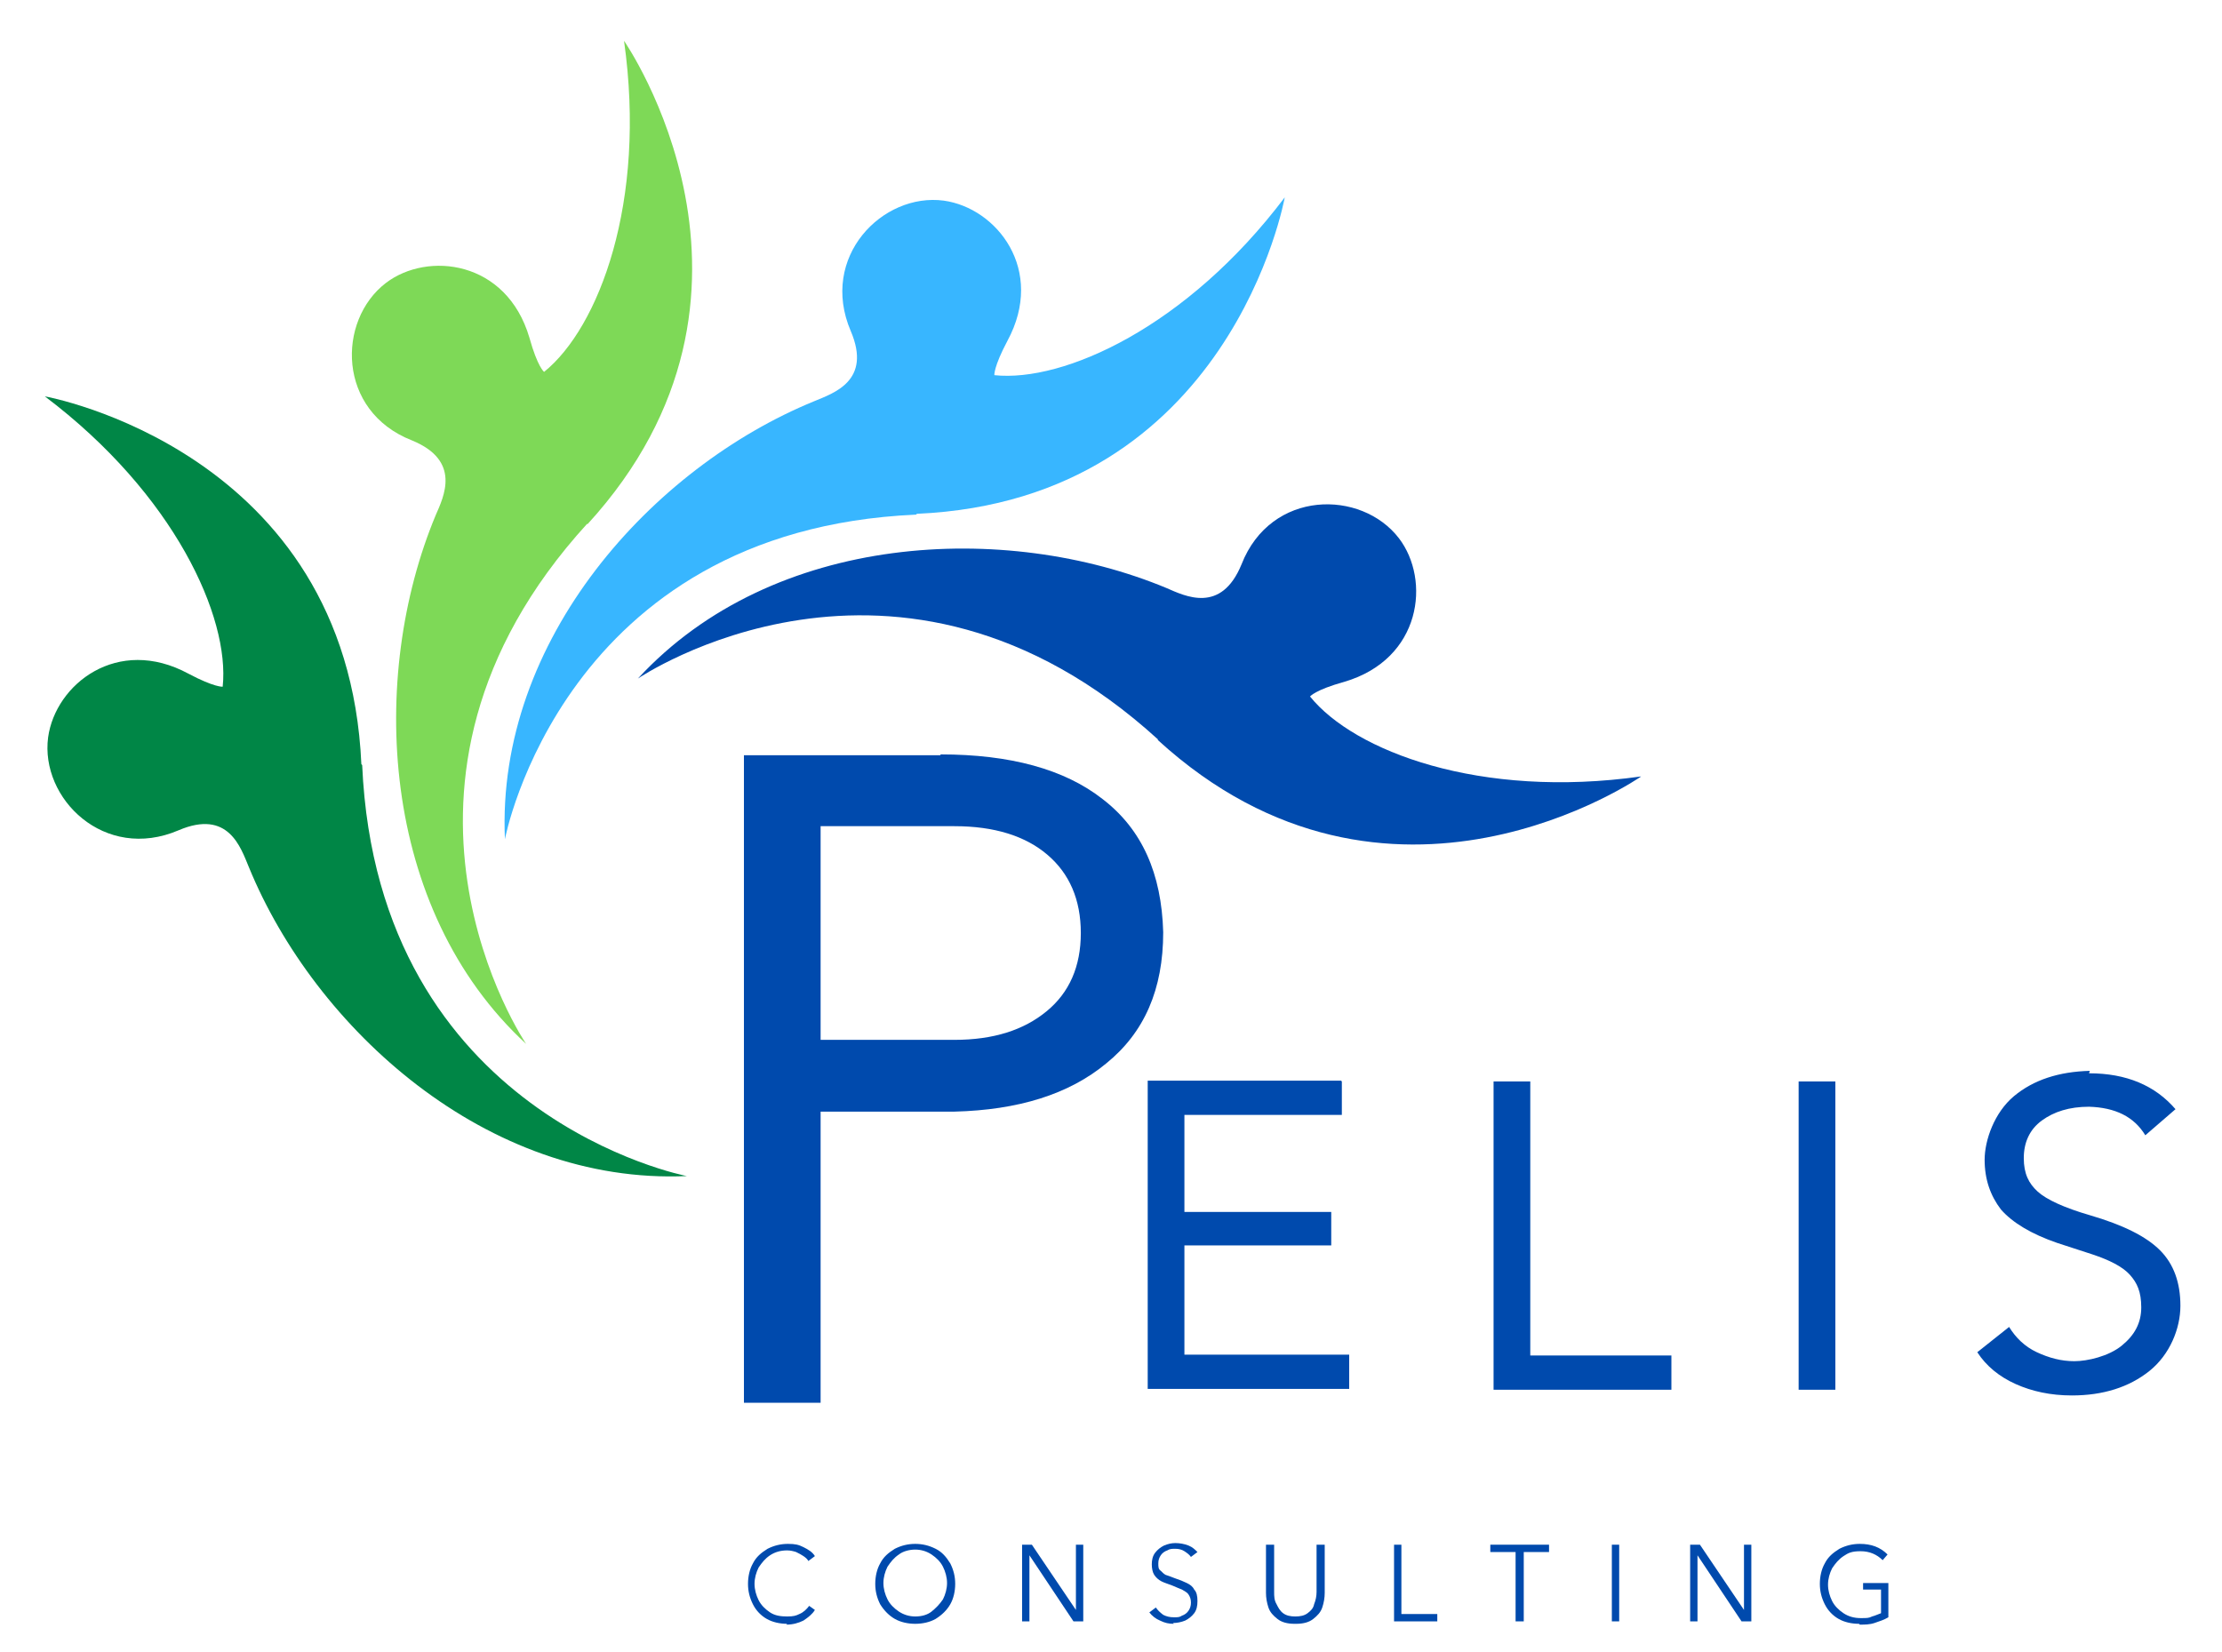
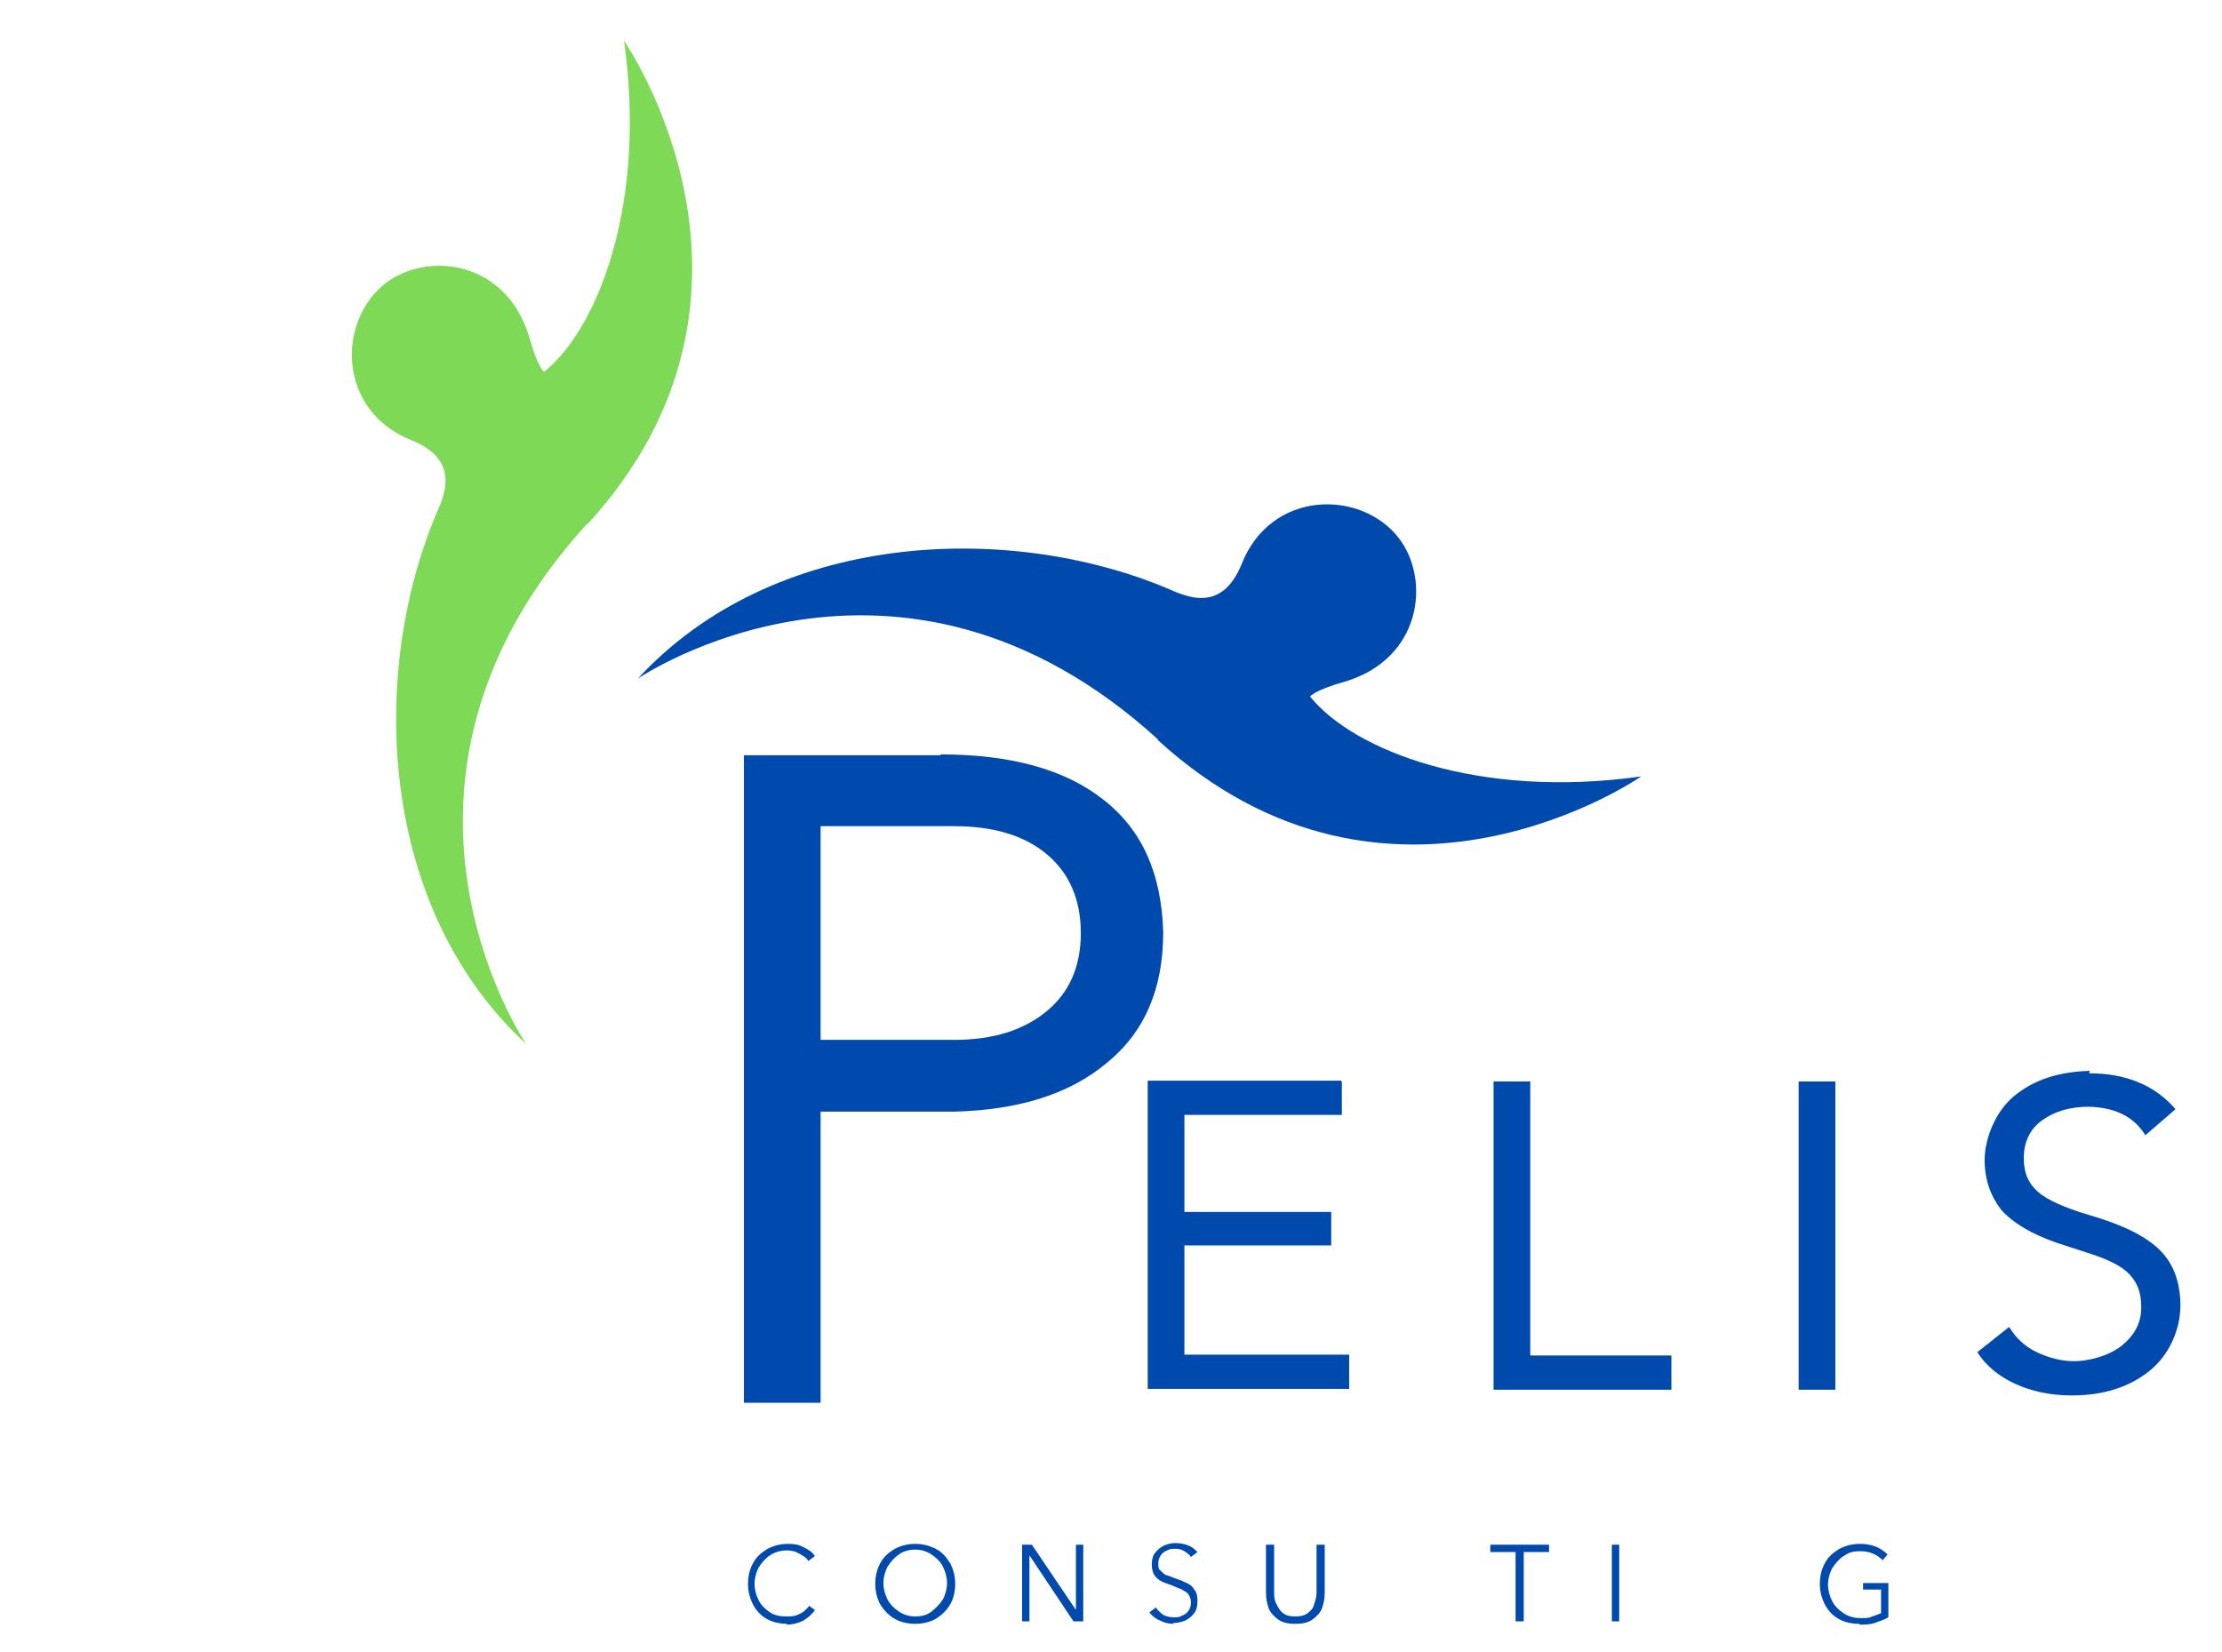
<svg xmlns="http://www.w3.org/2000/svg" id="Ebene_1" version="1.1" viewBox="0 0 272.4 202.6">
  <defs>
    <style>
      .st0 {
        fill: none;
      }

      .st1 {
        fill: #7ed957;
      }

      .st2 {
        fill: #004aad;
      }

      .st3 {
        fill: #008646;
      }

      .st4 {
        clip-path: url(#clippath-11);
      }

      .st5 {
        clip-path: url(#clippath-10);
      }

      .st6 {
        clip-path: url(#clippath-12);
      }

      .st7 {
        clip-path: url(#clippath-1);
      }

      .st8 {
        clip-path: url(#clippath-3);
      }

      .st9 {
        clip-path: url(#clippath-4);
      }

      .st10 {
        clip-path: url(#clippath-2);
      }

      .st11 {
        clip-path: url(#clippath-7);
      }

      .st12 {
        clip-path: url(#clippath-6);
      }

      .st13 {
        clip-path: url(#clippath-9);
      }

      .st14 {
        clip-path: url(#clippath-8);
      }

      .st15 {
        clip-path: url(#clippath-5);
      }

      .st16 {
        fill: #38b6ff;
      }

      .st17 {
        clip-path: url(#clippath);
      }
    </style>
    <clipPath id="clippath">
      <rect class="st0" x="42.4" y="3.8" width="42.7" height="125.3" />
    </clipPath>
    <clipPath id="clippath-1">
      <rect class="st0" x="26.4" y="-18.3" width="147" height="200" transform="translate(-10.5 148.6) rotate(-70.5)" />
    </clipPath>
    <clipPath id="clippath-2">
      <rect class="st0" x="26.4" y="-18.3" width="147" height="200" transform="translate(-10.5 148.6) rotate(-70.5)" />
    </clipPath>
    <clipPath id="clippath-3">
-       <rect class="st0" x="5.1" y="47.8" width="80" height="97.3" />
-     </clipPath>
+       </clipPath>
    <clipPath id="clippath-4">
      <rect class="st0" x="26.4" y="-18.3" width="147" height="200" transform="translate(-10.5 148.6) rotate(-70.5)" />
    </clipPath>
    <clipPath id="clippath-5">
      <rect class="st0" x="26.4" y="-18.3" width="147" height="200" transform="translate(-10.5 148.6) rotate(-70.5)" />
    </clipPath>
    <clipPath id="clippath-6">
      <rect class="st0" x="77.1" y="61.1" width="125.3" height="42.7" />
    </clipPath>
    <clipPath id="clippath-7">
      <rect class="st0" x="26.4" y="-18.3" width="147" height="200" transform="translate(-10.5 148.6) rotate(-70.5)" />
    </clipPath>
    <clipPath id="clippath-8">
      <rect class="st0" x="26.4" y="-18.3" width="147" height="200" transform="translate(-10.5 148.6) rotate(-70.5)" />
    </clipPath>
    <clipPath id="clippath-9">
      <rect class="st0" x="61.1" y="23.8" width="97.3" height="80" />
    </clipPath>
    <clipPath id="clippath-10">
-       <rect class="st0" x="26.4" y="-18.3" width="147" height="200" transform="translate(-10.5 148.6) rotate(-70.5)" />
-     </clipPath>
+       </clipPath>
    <clipPath id="clippath-11">
      <rect class="st0" x="26.4" y="-18.3" width="147" height="200" transform="translate(-10.5 148.6) rotate(-70.5)" />
    </clipPath>
    <clipPath id="clippath-12">
      <rect class="st0" x="81.1" y="85.1" width="90.7" height="114.7" />
    </clipPath>
  </defs>
  <g id="f1f51efede">
    <g class="st17">
      <g class="st7">
        <g class="st10">
          <path class="st1" d="M72,64.3c26-28.4,4.5-59.3,4.5-59.3,2.8,19.8-3.1,35.2-9.8,40.6,0,0-.8-.6-1.8-4.2-2.8-9.5-12.5-10.6-17.6-6.7-6,4.6-6,15.7,3.2,19.3,6.1,2.5,3.9,6.9,2.9,9.2-8.2,19.7-6.9,48.2,11.1,64.8,0,0-21.7-31.8,7.5-63.8" />
        </g>
      </g>
    </g>
    <g class="st8">
      <g class="st9">
        <g class="st15">
          <path class="st3" d="M44.3,93.7C42.6,55.2,5.5,48.6,5.5,48.6c15.9,12,22.7,27.1,21.8,35.6,0,0-1,.1-4.2-1.6-8.7-4.7-16.3,1.3-17.2,7.8-1,7.5,6.9,15.3,16,11.4,6.1-2.6,7.6,2.1,8.6,4.5,8.1,19.8,29.2,39,53.7,37.9,0,0-37.9-7.2-39.8-50.4" />
        </g>
      </g>
    </g>
    <g class="st12">
      <g class="st11">
        <g class="st14">
          <path class="st2" d="M141.9,90.7c28.4,26,59.3,4.5,59.3,4.5-19.8,2.8-35.2-3.1-40.6-9.8,0,0,.6-.8,4.2-1.8,9.5-2.8,10.6-12.5,6.7-17.6-4.6-6-15.7-6-19.3,3.2-2.5,6.1-6.9,3.9-9.2,2.9-19.7-8.2-48.2-6.9-64.8,11.1,0,0,31.8-21.7,63.8,7.5" />
        </g>
      </g>
    </g>
    <g class="st13">
      <g class="st5">
        <g class="st4">
          <path class="st16" d="M112.4,63c38.5-1.7,45.1-38.8,45.1-38.8-12,15.9-27.1,22.7-35.6,21.8,0,0-.1-1,1.6-4.2,4.7-8.7-1.3-16.3-7.8-17.2-7.5-1-15.3,6.9-11.4,16,2.6,6.1-2.1,7.6-4.5,8.6-19.8,8.1-39,29.2-37.9,53.7,0,0,7.1-37.9,50.4-39.8" />
        </g>
      </g>
    </g>
    <path class="st2" d="M164.5,132.6v4.1h-19.3v11.9h18v4.1h-18v13.4h20.2v4.2h-24.7v-37.8h23.7Z" />
    <path class="st2" d="M187.6,132.6v33.6h17.3v4.2h-21.8v-37.8h4.5Z" />
    <path class="st2" d="M225,132.6v37.8h-4.5v-37.8h4.5Z" />
    <path class="st2" d="M256.1,131.6c4.6,0,8.1,1.5,10.6,4.4l-3.7,3.2c-1.4-2.3-3.7-3.4-6.9-3.5-2.4,0-4.3.6-5.8,1.7-1.5,1.1-2.2,2.7-2.2,4.6s.6,3.1,1.7,4.1c1.1,1,3.3,2,6.4,2.9,4.1,1.2,6.9,2.6,8.6,4.3,1.7,1.7,2.5,4,2.5,6.8s-1.3,6-3.8,8c-2.5,2-5.7,3-9.5,3-2.6,0-4.9-.5-6.9-1.4-2-.9-3.6-2.2-4.7-3.9l3.9-3.1c.8,1.3,1.9,2.4,3.4,3.1,1.5.7,3,1.1,4.6,1.1s4.2-.6,5.8-1.9c1.6-1.3,2.4-2.8,2.4-4.7s-.5-3-1.4-4c-.9-1-2.5-1.8-4.6-2.5l-4.3-1.4c-3.2-1.1-5.5-2.5-6.9-4.1-1.3-1.7-2-3.7-2-6.1s1.2-5.8,3.6-7.8c2.4-2,5.5-3,9.3-3.1Z" />
    <path class="st2" d="M96.5,199.1c-.9,0-1.8-.2-2.5-.6-.7-.4-1.3-1-1.7-1.8-.4-.8-.6-1.6-.6-2.5s.2-1.8.6-2.5c.4-.8,1-1.3,1.8-1.8.8-.4,1.6-.6,2.5-.6s1.3.1,1.9.4c.6.3,1.1.6,1.4,1.1l-.8.6c-.1-.2-.3-.4-.6-.6-.3-.2-.5-.3-.9-.5-.3-.1-.7-.2-1.1-.2-.8,0-1.5.2-2.1.6-.6.4-1,.9-1.4,1.5-.3.6-.5,1.3-.5,2s.2,1.4.5,2c.3.6.8,1.1,1.4,1.5.6.4,1.3.5,2.1.5s1.1-.1,1.5-.3c.5-.2.9-.6,1.2-1l.7.5c-.3.5-.8.9-1.4,1.3-.6.3-1.3.5-2.1.5Z" />
    <path class="st2" d="M112.2,199.1c-.9,0-1.8-.2-2.5-.6-.7-.4-1.3-1-1.8-1.8-.4-.8-.6-1.6-.6-2.5s.2-1.8.6-2.5c.4-.8,1-1.3,1.8-1.8.8-.4,1.6-.6,2.5-.6s1.7.2,2.5.6c.8.4,1.3,1,1.8,1.8.4.8.6,1.6.6,2.5s-.2,1.8-.6,2.5c-.4.7-1,1.3-1.8,1.8-.7.4-1.6.6-2.5.6ZM112.2,198.2c.8,0,1.5-.2,2-.6s1-.9,1.4-1.5c.3-.6.5-1.3.5-2s-.2-1.4-.5-2c-.3-.6-.8-1.1-1.4-1.5-.6-.4-1.3-.6-2-.6s-1.5.2-2,.6c-.6.4-1,.9-1.4,1.5-.3.6-.5,1.3-.5,2s.2,1.4.5,2c.3.6.8,1.1,1.4,1.5s1.3.6,2,.6Z" />
    <path class="st2" d="M126.2,198.8h-.9v-9.4h1.2l5.4,8h0v-8h.9v9.4h-1.2l-5.4-8.1h0v8.1Z" />
    <path class="st2" d="M143.9,199.1c-.6,0-1.1-.1-1.7-.4-.5-.2-1-.6-1.3-1l.8-.6c.2.3.5.6.9.9.4.2.8.3,1.3.3s.7,0,1-.2c.3-.1.6-.3.8-.6.2-.3.3-.6.3-1s-.1-.7-.3-1-.5-.4-.8-.6c-.3-.1-.7-.3-1.2-.5-.5-.2-.9-.3-1.3-.5-.4-.2-.7-.5-.9-.8-.2-.3-.3-.8-.3-1.3s.1-1,.4-1.4c.3-.4.7-.7,1.1-.9.5-.2.9-.3,1.4-.3s1.1.1,1.6.3c.5.2.8.5,1.1.8l-.8.6c-.2-.3-.5-.5-.8-.7-.3-.2-.7-.3-1.1-.3s-.7,0-1,.2c-.3.1-.6.3-.8.6-.2.3-.3.6-.3,1s0,.7.3.9c.2.2.4.4.6.5.3.1.6.2,1.1.4.6.2,1.1.4,1.5.6.4.2.7.4.9.8.3.3.4.8.4,1.4s-.1,1.1-.4,1.5c-.3.4-.7.7-1.1.9-.5.2-1,.3-1.5.3Z" />
    <path class="st2" d="M158.7,199.1c-.9,0-1.6-.2-2.1-.6-.5-.4-.9-.8-1.1-1.4-.2-.6-.3-1.2-.3-1.8v-5.9h1v5.8c0,.5,0,1,.3,1.5.2.4.4.8.8,1.1.4.3.9.4,1.5.4s1.1-.1,1.5-.4c.4-.3.7-.6.8-1.1.2-.5.3-1,.3-1.5v-5.8h1v5.9c0,.6-.1,1.2-.3,1.8-.2.6-.6,1-1.1,1.4-.5.4-1.2.6-2.1.6Z" />
-     <path class="st2" d="M176.2,198.8h-5.3v-9.4h.9v8.5h4.4v.9Z" />
    <path class="st2" d="M186.8,198.8h-1v-8.5h-3.1v-.9h7.2v.9h-3.1v8.5Z" />
    <path class="st2" d="M198.5,198.8h-.9v-9.4h.9v9.4Z" />
-     <path class="st2" d="M208.1,198.8h-.9v-9.4h1.2l5.4,8h0v-8h.9v9.4h-1.2l-5.4-8.1h0v8.1Z" />
    <path class="st2" d="M227.9,199.1c-.9,0-1.8-.2-2.5-.6-.7-.4-1.3-1-1.7-1.8-.4-.8-.6-1.6-.6-2.5s.2-1.8.6-2.5c.4-.8,1-1.3,1.8-1.8.8-.4,1.6-.6,2.5-.6,1.4,0,2.5.4,3.4,1.3l-.6.7c-.7-.7-1.6-1.1-2.7-1.1s-1.5.2-2.1.6c-.6.4-1,.9-1.4,1.5-.3.6-.5,1.3-.5,2s.2,1.4.5,2c.3.6.8,1.1,1.4,1.5.6.4,1.3.6,2.1.6s1,0,1.4-.2c.4-.1.8-.3,1.1-.4v-2.9h-2.2v-.8h3.1v4.2c-.5.3-1.1.5-1.7.7-.6.2-1.2.2-1.8.2Z" />
    <g class="st6">
      <path class="st2" d="M115.3,92.5c8.5,0,15.2,1.8,19.9,5.5,4.8,3.7,7.2,9.1,7.4,16.3,0,7-2.3,12.3-7,16.1-4.6,3.8-10.8,5.7-18.6,5.9h-16.4v35.7h-9.4v-79.4h24.1ZM117,127.5c4.8,0,8.5-1.2,11.3-3.5,2.8-2.3,4.2-5.5,4.2-9.6s-1.4-7.3-4.1-9.6c-2.7-2.3-6.5-3.5-11.4-3.5h-16.4v26.2h16.4Z" />
    </g>
  </g>
</svg>